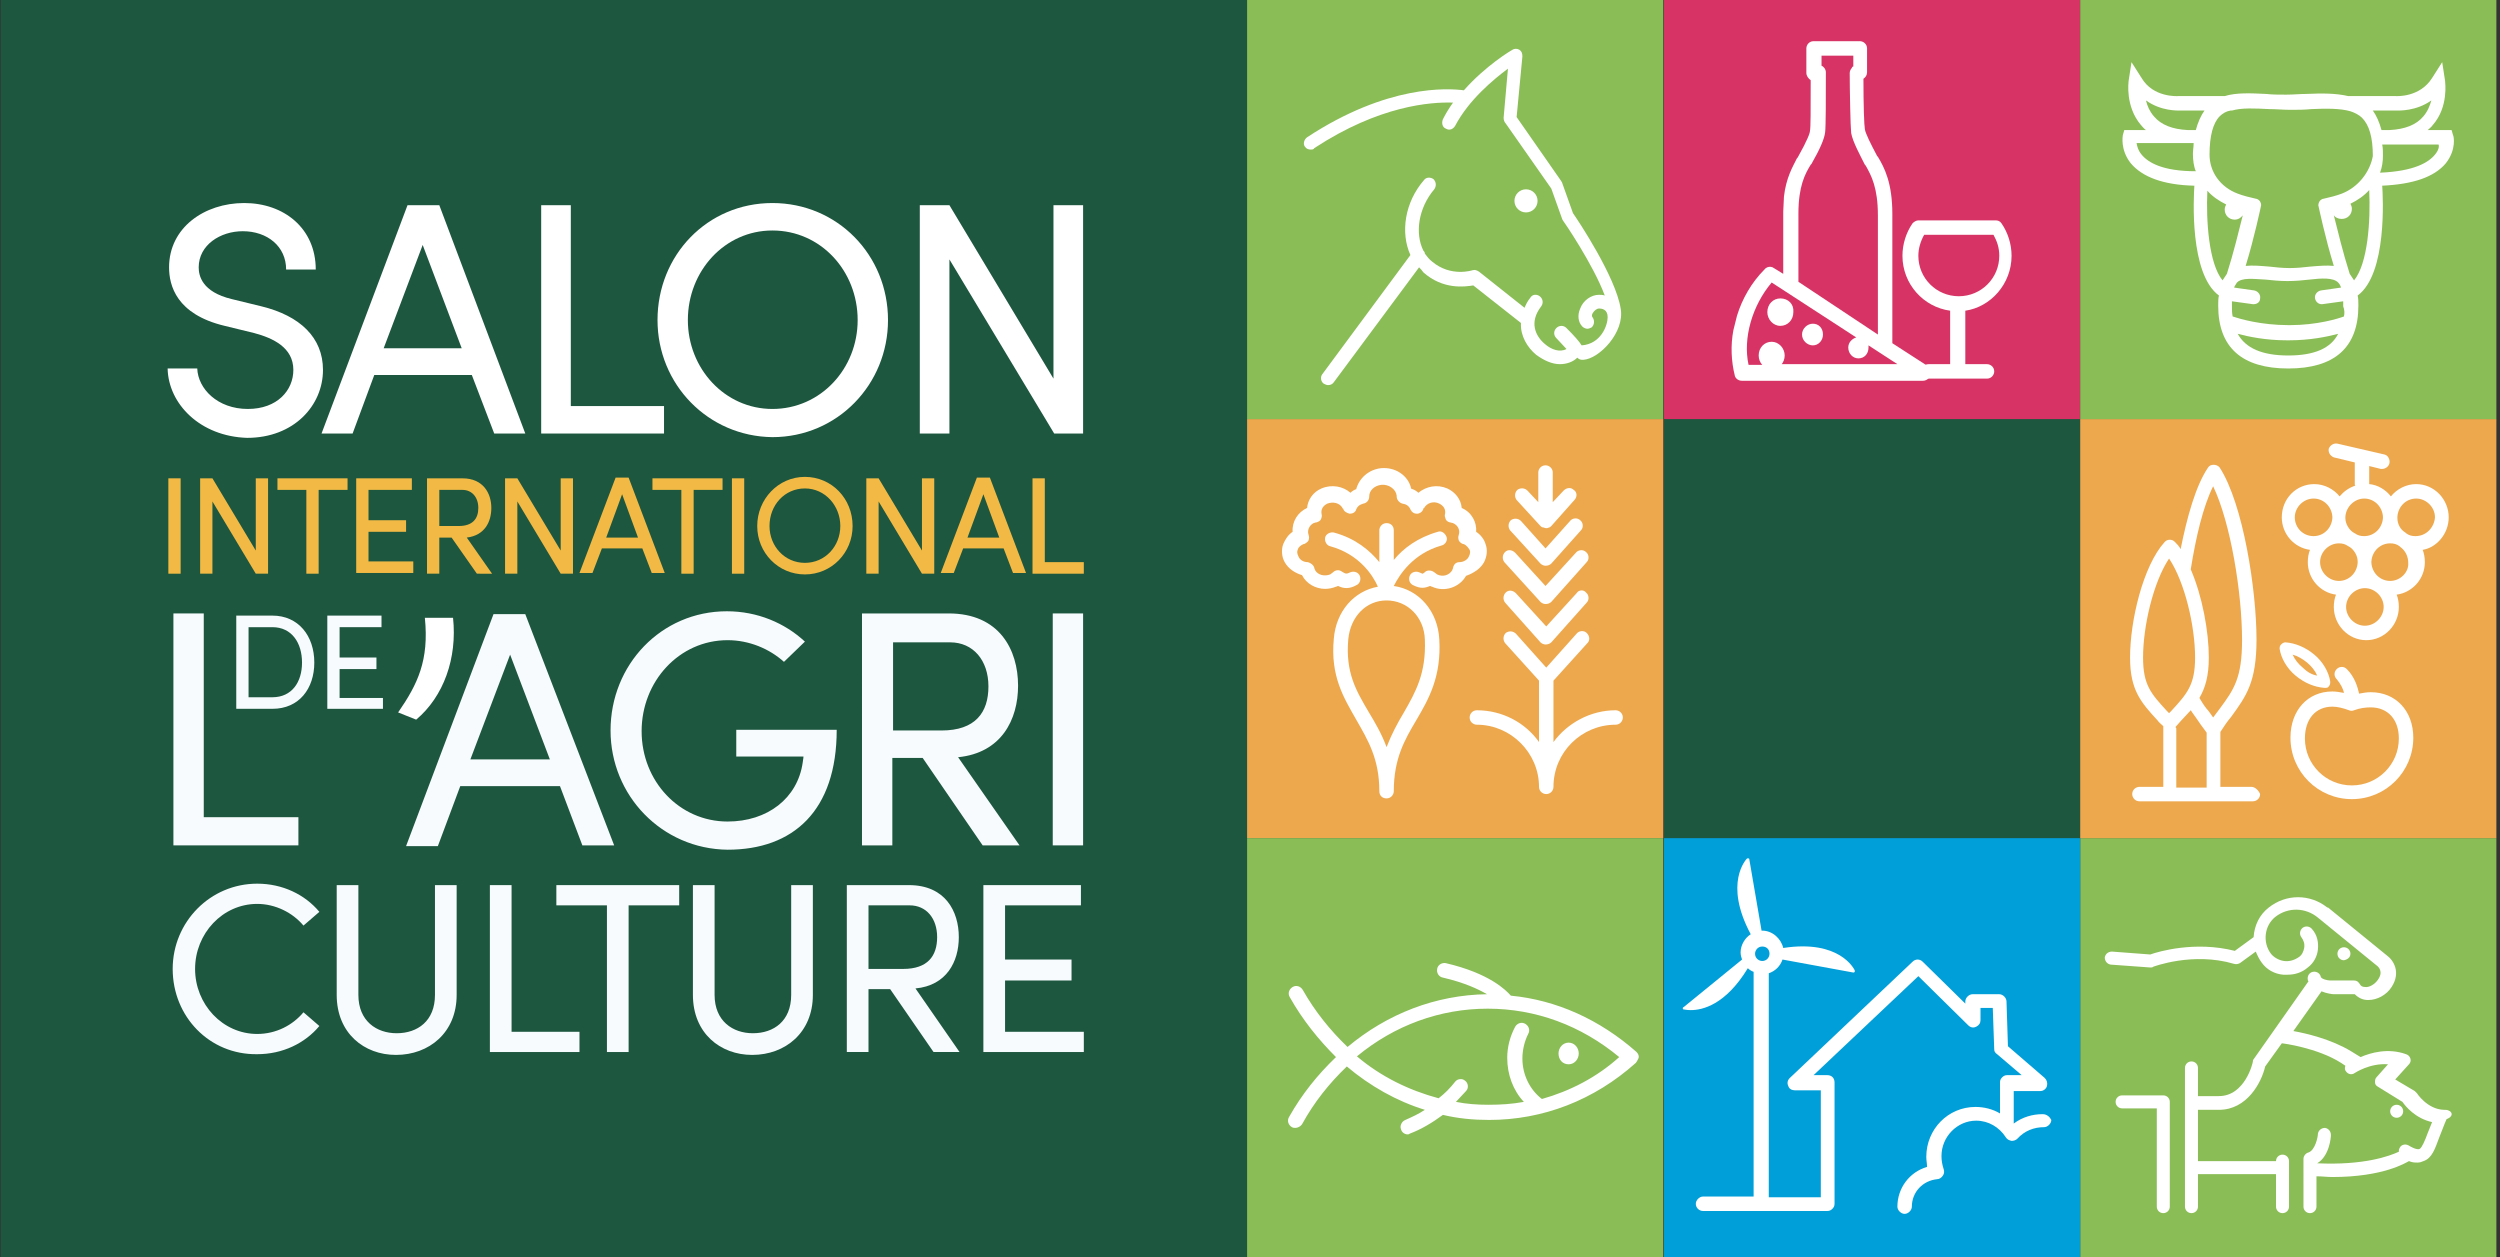
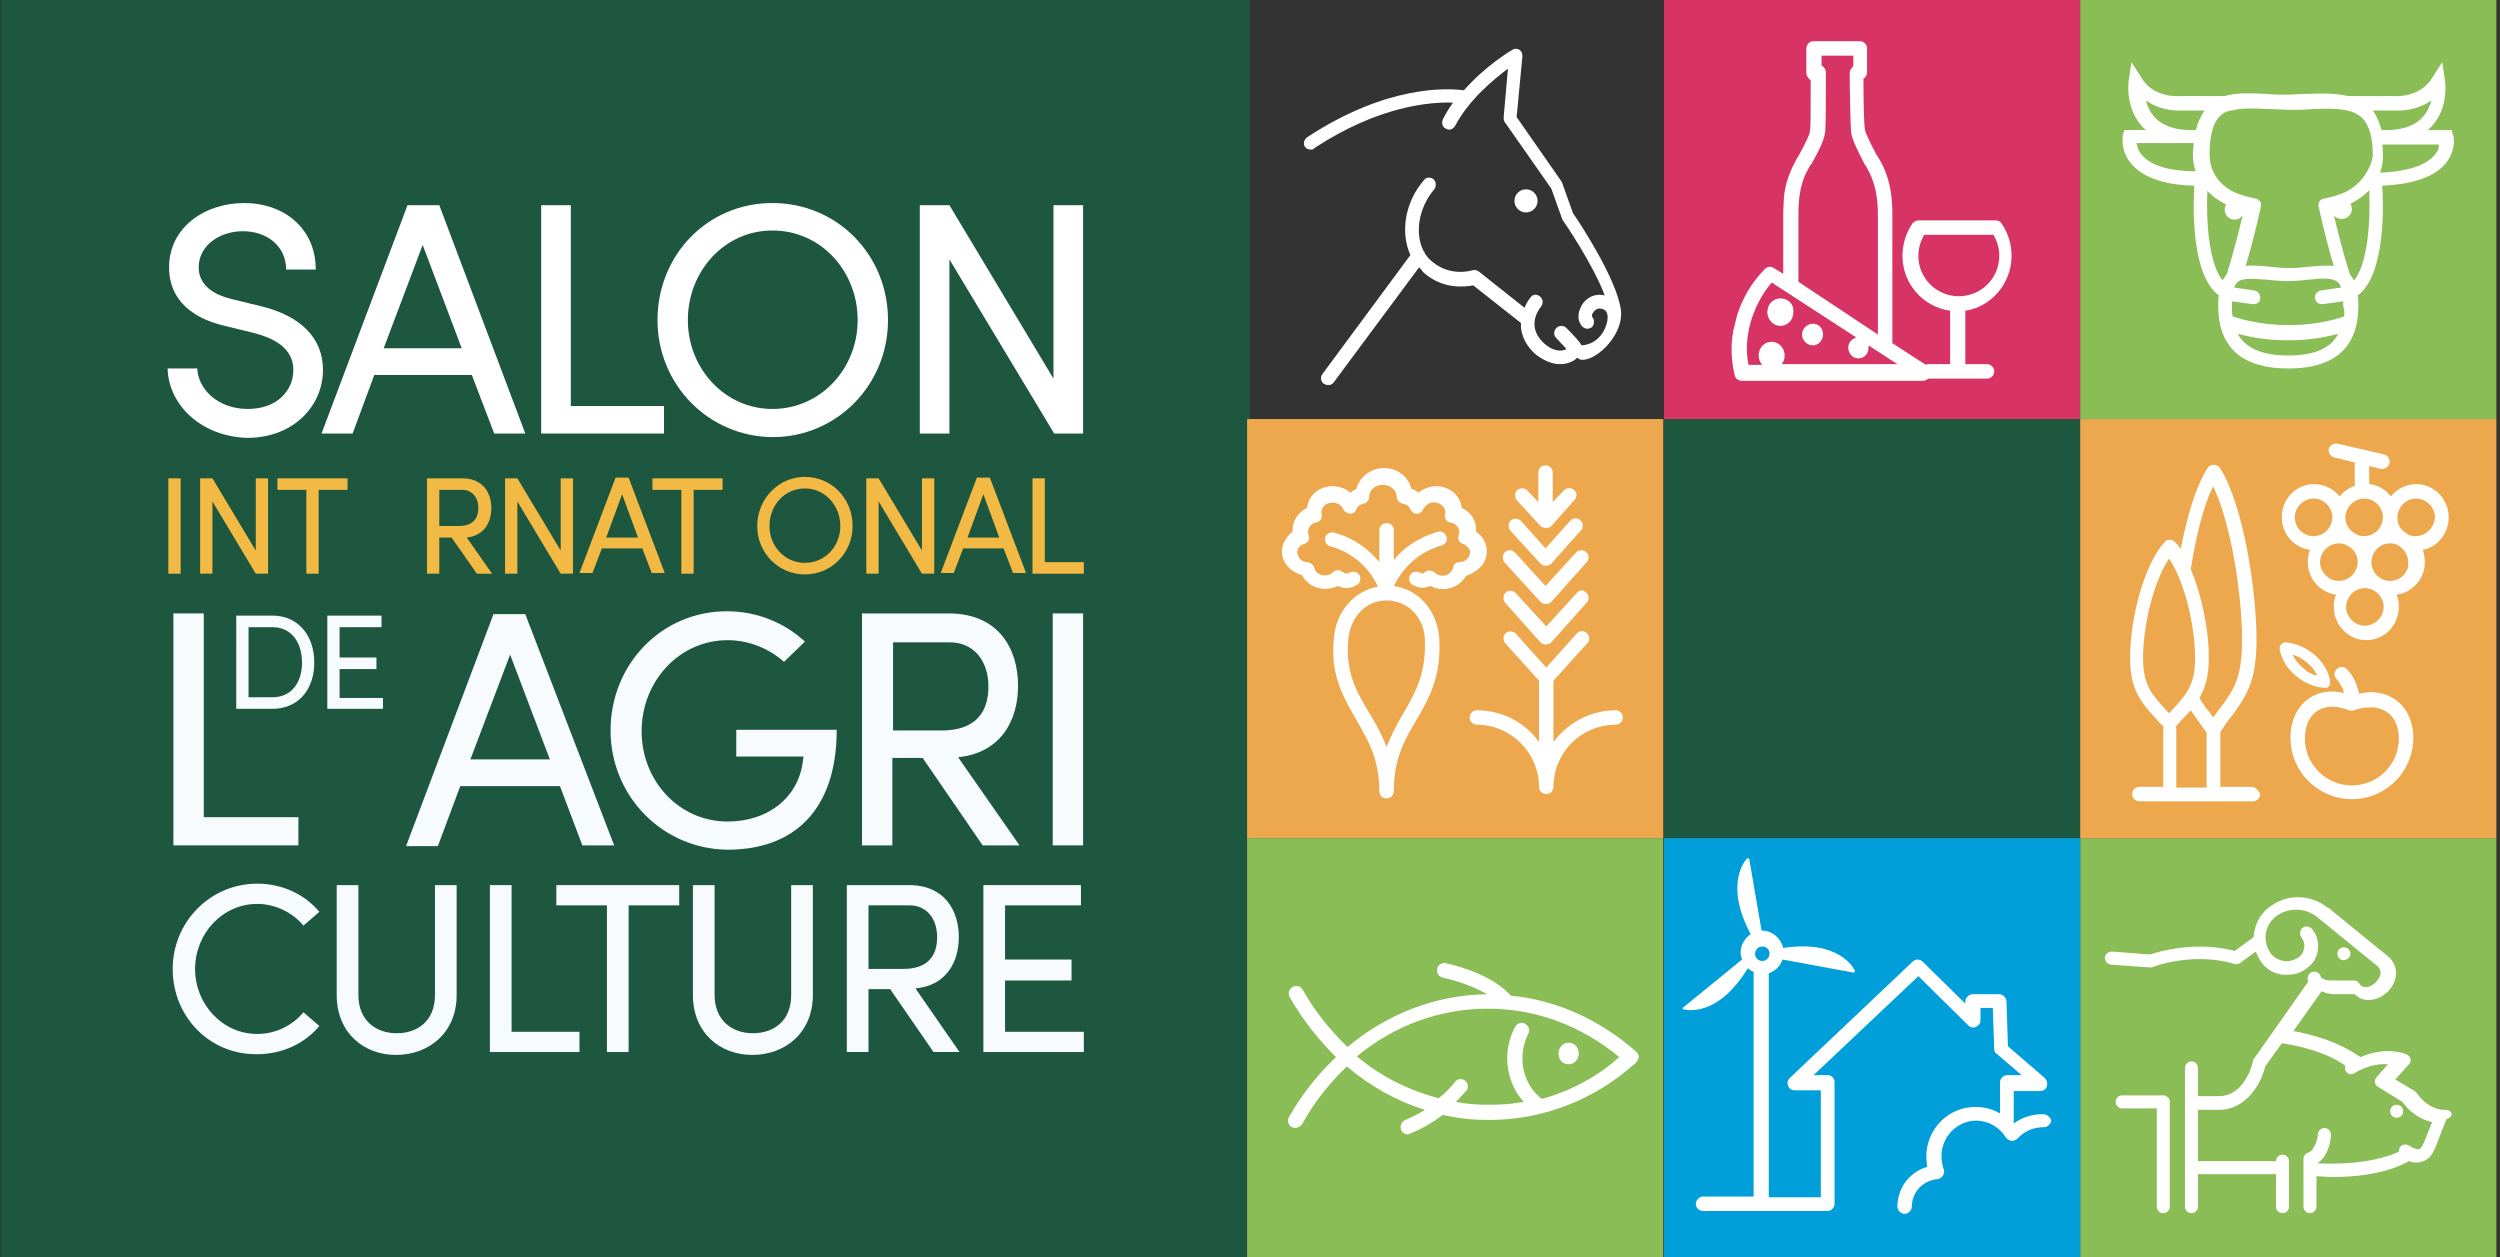
<svg xmlns="http://www.w3.org/2000/svg" version="1.1" id="Calque_1" x="0px" y="0px" viewBox="0 0 346 174" style="enable-background:new 0 0 346 174;" xml:space="preserve">
  <rect x="0" y="0" width="346" height="174" fill="#333333" stroke="none" />
  <style type="text/css">
	.st0{fill:#1E5740;}
	.st1{fill:#FFFFFF;}
	.st2{fill:#F2BA44;}
	.st3{fill:#F7FBFD;}
	.st4{fill:#8ABD56;}
	.st5{fill:#EDA84D;}
	.st6{fill:#D73465;}
	.st7{fill:#009FD9;}
</style>
  <g>
    <rect x="0.1" class="st0" width="172.9" height="174" />
    <g transform="translate(23 28)">
      <path class="st1" d="M0.2,23h4.1c0.1,2.8,2.8,5.6,7,5.6    c4.1,0,6.3-2.6,6.3-5.4c0-3.1-2.8-4.4-5.4-5.1l-4.1-1    C1.4,15.5,0.4,11.5,0.4,9C0.4,3.5,5.3,0.1,10.8,0.1s9.9,3.5,9.9,9.2h-4.1    C16.6,6.1,14,4,10.6,4C7.5,4,4.5,5.9,4.5,9c0,1.1,0.4,3.4,4.6,4.4    l4.1,1c5.3,1.3,8.5,4.3,8.5,8.8c0,4.9-4,9.4-10.5,9.4    C4.7,32.4,0.3,27.9,0.2,23z M42.3,23.9h-13.5l-3,8.1H21.5L33.4,0.4h4.4    L49.7,32h-4.3L42.3,23.9z M40.9,20.2L35.5,5.9l-5.4,14.3H40.9z" />
      <polygon class="st1" points="51.9,0.4 56,0.4 56,28.2 68.9,28.2 68.9,32 51.9,32   " />
      <path class="st1" d="M68,16.3C68,7.3,74.9,0.1,83.9,0.1s16,7.2,16,16.2    c0,8.9-7,16.2-16,16.2C75,32.4,68,25.2,68,16.3z M95.7,16.3    c0-6.8-5.1-12.4-11.8-12.4c-6.6,0-11.7,5.6-11.7,12.4    c0,6.7,5.1,12.3,11.7,12.3C90.6,28.6,95.7,23,95.7,16.3z" />
      <polygon class="st1" points="126.9,0.4 126.9,32 122.9,32 108.4,7.9 108.4,32     104.3,32 104.3,0.4 108.4,0.4 122.8,24.4 122.8,0.4   " />
    </g>
    <g transform="translate(23 66)">
      <polygon class="st2" points="0.3,0.2 2,0.2 2,13.4 0.3,13.4   " />
      <polygon class="st2" points="14.1,0.2 14.1,13.4 12.4,13.4 6.4,3.4     6.4,13.4 4.7,13.4 4.7,0.2 6.4,0.2 12.4,10.2 12.4,0.2   " />
      <polygon class="st2" points="25.1,1.8 21.1,1.8 21.1,13.4 19.4,13.4 19.4,1.8     15.4,1.8 15.4,0.2 25.1,0.2   " />
-       <polygon class="st2" points="34.2,11.7 34.2,13.3 26.3,13.3 26.3,0.2 34,0.2 34,1.8     28,1.8 28,6 33.2,6 33.2,7.6 28,7.6 28,11.7   " />
      <path class="st2" d="M39.5,8.4h-1.7v5h-1.7V0.2H41C43.9,0.2,45,2.3,45,4.3    c0,1.9-0.9,3.8-3.4,4.1l3.5,5H43L39.5,8.4z M37.8,6.8H40.5    c1.9,0,2.7-1,2.7-2.5S42.3,1.8,41,1.8h-3.2V6.8z" />
      <polygon class="st2" points="56.3,0.2 56.3,13.4 54.6,13.4 48.6,3.4     48.6,13.4 46.9,13.4 46.9,0.2 48.6,0.2 54.6,10.2 54.6,0.2   " />
      <path class="st2" d="M65.9,9.9h-5.6L59,13.3h-1.8l5-13.2H64l5,13.2h-1.8    L65.9,9.9z M65.3,8.4l-2.2-6l-2.2,6H65.3z" />
      <polygon class="st2" points="77,1.8 73,1.8 73,13.4 71.3,13.4 71.3,1.8 67.3,1.8 67.3,0.2     77,0.2   " />
-       <polygon class="st2" points="78.3,0.2 80,0.2 80,13.4 78.3,13.4   " />
      <path class="st2" d="M81.8,6.8C81.8,3.1,84.7,0,88.4,0C92.1,0,95,3,95,6.8    C95,10.5,92.1,13.5,88.4,13.5C84.7,13.5,81.8,10.5,81.8,6.8z M93.3,6.8    C93.3,4,91.2,1.6,88.4,1.6C85.6,1.6,83.5,3.9,83.5,6.8    c0,2.8,2.1,5.1,4.9,5.1C91.2,11.9,93.3,9.6,93.3,6.8z" />
      <polygon class="st2" points="106.3,0.2 106.3,13.4 104.6,13.4 98.6,3.4     98.6,13.4 96.9,13.4 96.9,0.2 98.6,0.2 104.6,10.2 104.6,0.2   " />
      <path class="st2" d="M115.9,9.9h-5.6L109,13.3h-1.8l5-13.2H114l5,13.2h-1.8    L115.9,9.9z M115.3,8.4l-2.2-6l-2.2,6H115.3z" />
      <polygon class="st2" points="119.9,0.2 121.6,0.2 121.6,11.8 127,11.8 127,13.4     119.9,13.4   " />
    </g>
    <g transform="translate(32 85)">
      <path class="st3" d="M0.7,0.2h5C9.3,0.2,11.5,3,11.5,6.7c0,3.6-2.1,6.4-5.8,6.4h-5V0.2    z M5.7,11.5c2.7,0,4.1-2.1,4.1-4.8S8.4,1.8,5.7,1.8H2.4V11.5H5.7z" />
      <polygon class="st3" points="21,11.5 21,13.1 13.3,13.1 13.3,0.2 20.8,0.2 20.8,1.8 15,1.8     15,6 20.1,6 20.1,7.6 15,7.6 15,11.6 21,11.6   " />
    </g>
    <g transform="translate(23 122)">
      <path class="st3" d="M0.9,12.1C0.9,5.6,6.1,0.3,12.6,0.3c3.5,0,6.6,1.5,8.6,3.9    L19,6.1c-1.5-1.8-3.9-3-6.4-3c-4.8,0-8.6,4.1-8.6,9s3.8,9,8.6,9    c2.6,0,4.9-1.2,6.4-3L21.2,20c-2,2.4-5.1,3.9-8.6,3.9    C6,24,0.9,18.7,0.9,12.1z M23.6,15.7V0.5h3v15.2c0,3.6,2.5,5.3,5.3,5.3    c2.9,0,5.3-1.7,5.3-5.3V0.5h3v15.2C40.2,20.9,36.4,24,31.8,24    C27.4,24,23.6,21,23.6,15.7z" />
      <polygon class="st3" points="44.8,0.5 47.8,0.5 47.8,20.8 57.2,20.8 57.2,23.6     44.8,23.6   " />
      <polygon class="st3" points="71,3.3 64,3.3 64,23.6 61,23.6 61,3.3 54,3.3 54,0.5 71,0.5   " />
      <path class="st3" d="M72.9,15.7V0.5h3v15.2c0,3.6,2.5,5.3,5.3,5.3    C84.1,21,86.5,19.3,86.5,15.7V0.5h3v15.2C89.5,20.9,85.7,24,81.1,24    C76.7,24,72.9,21,72.9,15.7z M100.2,14.9h-3v8.7h-3V0.5h8.6    c5,0,6.9,3.6,6.9,7.2c0,3.4-1.7,6.7-6,7.1l6.1,8.8h-3.6    L100.2,14.9z M97.2,12.1H102c3.4,0,4.7-1.8,4.7-4.4    S105.2,3.3,102.9,3.3h-5.7V12.1z" />
      <polygon class="st3" points="127,20.8 127,23.6 113.1,23.6 113.1,0.5 126.6,0.5     126.6,3.3 116.1,3.3 116.1,10.8 125.3,10.8 125.3,13.7 116.1,13.7     116.1,20.8   " />
    </g>
    <g transform="translate(24 84)">
      <g>
        <polygon class="st3" points="0,0.9 4.2,0.9 4.2,29.1 17.3,29.1 17.3,33 0,33    " />
        <path class="st3" d="M53.5,24.8H39.7l-3.1,8.3h-4.4L44.3,1h4.4L61,33h-4.4     L53.5,24.8z M52.1,21.1l-5.5-14.5l-5.5,14.5H52.1z M60.5,17.1C60.5,8,67.5,0.6,76.6,0.6     c4.2,0,8,1.6,10.8,4.2L84.5,7.6c-2-1.8-4.8-3-7.8-3     c-6.7,0-11.9,5.7-11.9,12.6s5.2,12.5,11.9,12.5     c5.5,0,9.7-3.2,10.4-8.2c0-0.2,0.1-0.5,0.1-0.8h-9.3V17h13.9     c0,11.2-6,16.6-15.1,16.6C67.6,33.5,60.5,26.1,60.5,17.1z M103.7,20.9     H99.5V33h-4.2V0.9h12c7,0,9.6,5,9.6,10c0,4.7-2.3,9.3-8.3,9.9l8.5,12.2     H112L103.7,20.9z M99.6,17.1h6.7c4.7,0,6.5-2.5,6.5-6.1     S110.7,4.9,107.5,4.9h-7.9V17.1z" />
        <polygon class="st3" points="121.7,0.9 125.9,0.9 125.9,33 121.7,33    " />
      </g>
-       <path class="st1" d="M31.1,14.6C33.8,10.7,35.4,7.4,34.8,1.5h3.9    c0.6,5.6-1.3,10.9-5.1,14.1L31.1,14.6z" />
    </g>
    <rect x="287.9" y="116" class="st4" width="57.6" height="58" />
    <rect x="172.6" y="58" class="st5" width="57.6" height="58" />
    <rect x="230.3" y="58" class="st0" width="57.6" height="58" />
    <rect x="287.9" y="58" class="st5" width="57.6" height="58" />
-     <rect x="172.6" class="st4" width="57.6" height="58" />
    <rect x="230.3" class="st6" width="57.6" height="58" />
    <rect x="287.9" class="st4" width="57.6" height="58" />
    <rect x="230.3" y="116" class="st7" width="57.6" height="58" />
    <path class="st1" d="M244.9,132c0,0.5-0.4,1-1,1c-0.5,0-1-0.4-1-1c0-0.5,0.4-1,1-1   C244.5,131,244.9,131.4,244.9,132 M282.7,154.2c-1.4,0-2.8,0.4-4,1.3V151   h3.7c0.4,0,0.8-0.3,0.9-0.7c0.1-0.4,0-0.8-0.3-1.1   l-5.1-4.4l-0.2-6.2c0-0.5-0.5-1-1-1H273c-0.5,0-1,0.5-1,1v0.3l-5.9-5.8   c-0.4-0.4-1-0.4-1.4,0l-17,16.1   C247.4,149.5,247.3,149.9,247.5,150.3c0.1,0.4,0.5,0.6,0.9,0.6H252   v14.8h-7.2v-31c0.9-0.3,1.6-1,1.9-1.9L256.5,134.6   c0.1,0,0.1,0,0.2-0.1c0-0.1,0-0.1,0-0.2   c-0.1-0.2-2.1-4.3-9.9-3.1c-0.3-1.3-1.5-2.4-2.9-2.4   h-0.1l-1.7-9.9c0-0.1-0.1-0.1-0.1-0.1c-0.1,0-0.1,0-0.2,0   c-0.1,0.1-3.3,3.4,0.5,10.5c-0.8,0.5-1.4,1.5-1.4,2.5   c0,0.4,0.1,0.7,0.2,1L233,139.4c-0.1,0-0.1,0.1-0.1,0.2   c0,0.1,0.1,0.1,0.1,0.1c0.1,0,0.4,0.1,1,0.1   c1.6,0,4.8-0.7,7.9-5.8c0.2,0.2,0.5,0.4,0.8,0.5v31.1h-7   c-0.5,0-1,0.5-1,1c0,0.6,0.5,1,1,1h17.2c0.3,0,0.5-0.1,0.7-0.3   c0.2-0.2,0.3-0.4,0.3-0.7v-16.8c0-0.6-0.4-1-1-1H251l14.5-13.7   l6.9,6.8c0.3,0.3,0.7,0.4,1.1,0.2   c0.4-0.2,0.6-0.5,0.6-0.9V139.5h1.7L276,145.2   c0,0.3,0.1,0.5,0.4,0.7l3.4,2.9h-2c-0.3,0-0.5,0.1-0.7,0.3   c-0.2,0.2-0.3,0.4-0.3,0.7v4.3c-1-0.6-2.2-0.9-3.4-0.9   c-3.8,0-6.8,3.1-6.8,6.9c0,0.5,0.1,0.9,0.1,1.4   c-2.4,0.7-4.1,2.9-4.1,5.5c0,0.5,0.5,1,1,1s1-0.5,1-1c0-2,1.5-3.6,3.5-3.8   c0.3,0,0.6-0.2,0.8-0.5c0.2-0.3,0.2-0.6,0.1-0.9   c-0.2-0.6-0.3-1.2-0.3-1.8c0-2.7,2.2-4.9,4.8-4.9   c1.7,0,3.2,0.9,4.1,2.3c0.2,0.3,0.4,0.4,0.8,0.5   c0.3,0,0.6-0.1,0.8-0.3C280.2,156.5,281.5,156,282.9,156c0.5,0,1-0.5,1-1   C283.7,154.6,283.3,154.2,282.7,154.2 M337,21.4   c-0.9,1.1-2.9,2.3-7.6,2.5c0.3-0.8,0.4-1.6,0.4-2.4   c0-0.5,0-1-0.1-1.5h0.2c0.2,0,0.4,0,0.6,0h7   C337.6,20.3,337.5,20.8,337,21.4z M331.7,15.3   c0.3,0,2.7,0.1,4.8-1.4c-0.2,0.7-0.5,1.5-1.1,2.2   c-1,1.2-2.6,1.8-4.7,1.9h-1.1c-0.3-1.1-0.7-2-1.2-2.7   H331.7z M324.1,26.8c-0.8,0.3-1.6,0.5-2.5,0.7   c-0.2,0-0.5,0.2-0.6,0.4c-0.1,0.2-0.2,0.5-0.1,0.7   c0,0,0.9,4.3,2.1,8.2c-1-0.1-2.1,0-3.3,0.1   c-0.9,0.1-1.8,0.2-2.8,0.2S315,37,314.1,36.9   c-1.2-0.1-2.3-0.2-3.3-0.1c1.2-3.9,2.1-8.2,2.1-8.2   c0.1-0.3,0-0.5-0.1-0.7C312.7,27.7,312.4,27.5,312.2,27.5   c-0.9-0.2-1.7-0.4-2.5-0.7c-2.4-0.9-3.9-3-3.9-5.4   c0-2.6,0.5-4.4,1.4-5.3c0.4-0.4,0.9-0.7,1.5-0.8h0.2   C310.3,14.9,312,15,314.1,15.1C315,15.1,316,15.2,317,15.2   s1.9,0,2.9-0.1C322,15,323.9,15,325.3,15.4   c0.6,0.2,1.2,0.5,1.6,0.9c1,1,1.5,2.7,1.5,5.3   C328,23.8,326.4,25.9,324.1,26.8z M325.8,38.8   c-0.2-0.3-0.4-0.6-0.6-0.9C324.3,35.1,323.5,31.8,323,29.8   c0.2,0.3,0.6,0.5,1.1,0.5c0.8,0,1.4-0.6,1.4-1.4   c0-0.3-0.1-0.5-0.2-0.7c1-0.5,1.9-1.1,2.6-1.9   C328.1,30.6,327.7,36.5,325.8,38.8z M324.4,43.8   C323.6,44.1,320.7,45,316.9,45h-0.1c-4,0-6.9-0.9-7.8-1.2   c-0.1-0.5-0.1-0.9-0.1-1.4c0-0.3,0-0.5,0-0.7l2.9,0.4   c0.1,0,0.1,0,0.1,0c0.5,0,0.9-0.3,0.9-0.8   c0.1-0.5-0.3-1-0.8-1.1l-2.8-0.4c0.1-0.3,0.3-0.5,0.4-0.7   c0.7-0.7,2.2-0.5,4-0.4c0.9,0.1,1.9,0.2,3,0.2   s2.1-0.1,3-0.2c1.7-0.2,3.3-0.3,4,0.4   C323.8,39.3,323.9,39.5,324,39.8l-2.8,0.4   c-0.5,0.1-0.9,0.6-0.8,1.1s0.5,0.8,0.9,0.8h0.1l2.9-0.4   c0,0.2,0,0.5,0,0.7C324.5,42.9,324.5,43.4,324.4,43.8z M316.7,49.2   c-3.6,0-5.9-1-7-3c1.5,0.4,3.9,0.9,6.8,0.9h0.2h0.1   c2.9,0,5.3-0.5,6.8-0.9C322.6,48.2,320.3,49.2,316.7,49.2z    M307.6,38.8C305.7,36.5,305.3,30.5,305.5,26.4   c0.7,0.8,1.6,1.4,2.6,1.9C308,28.5,307.9,28.7,307.9,29   c0,0.8,0.6,1.4,1.4,1.4c0.4,0,0.8-0.2,1.1-0.6   c-0.5,2-1.3,5.3-2.2,8.1C308,38.2,307.8,38.5,307.6,38.8z M303.9,18   h-1.1c-2.1-0.1-3.7-0.7-4.7-1.9   C297.5,15.4,297.2,14.7,297,13.9c2.1,1.5,4.4,1.4,4.8,1.4h3.3   C304.6,16,304.2,16.9,303.9,18z M296.4,21.4   c-0.5-0.6-0.6-1.1-0.7-1.6h7.1c0.2,0,0.4,0,0.6,0h0.2   c0,0.5-0.1,1-0.1,1.5c0,0.8,0.1,1.7,0.4,2.4   C299.3,23.7,297.3,22.5,296.4,21.4z M339.5,18.7L339.3,18H336   c0.2-0.2,0.5-0.4,0.7-0.7c2.2-2.5,1.7-5.9,1.7-6.1   L338,8.6l-1.4,2.2c-1.7,2.7-4.9,2.5-5,2.5H325   c-1.7-0.4-3.6-0.4-5.8-0.3c-0.9,0-1.8,0.1-2.8,0.1   S314.5,13.1,313.6,13C311.5,12.9,309.5,12.8,307.9,13.3H301.5h-0.1   c-0.1,0-3.4,0.2-5-2.5L295,8.6l-0.4,2.6c0,0.1-0.5,3.5,1.7,6.1   C296.5,17.5,296.7,17.8,297,18h-3l-0.2,0.7c0,0.1-0.4,2,1.1,3.9   c1.6,1.9,4.5,3,8.8,3.1C303.6,27.3,303,37.9,307.1,40.9   C307,41.3,307,41.8,307,42.3C307,48.1,310.3,51,316.7,51   c6.4,0,9.7-2.9,9.7-8.7c0-0.5,0-1-0.1-1.4   c4.1-3,3.5-13.7,3.4-15.2C334,25.5,336.9,24.5,338.5,22.6   C340,20.7,339.6,18.8,339.5,18.7z" />
    <g transform="translate(291 124)">
      <path class="st1" d="M41.6,29.8c0-0.5-0.4-0.9-0.9-0.9    s-0.9,0.4-0.9,0.9s0.4,0.9,0.9,0.9S41.6,30.3,41.6,29.8     M34.3,8c0-0.5-0.4-0.9-0.9-0.9S32.5,7.5,32.5,8s0.4,0.9,0.9,0.9    C33.9,8.8,34.3,8.5,34.3,8 M8.4,27.6H2.7C2.2,27.6,1.8,28,1.8,28.5    S2.2,29.4,2.7,29.4H7.5V43c0,0.5,0.4,0.9,0.9,0.9S9.3,43.5,9.3,43V28.5    C9.3,28,8.9,27.6,8.4,27.6" />
      <path class="st1" d="M47.9,29.7C47.7,29.6,47.5,29.6,47.3,29.6h-0.1    C44.9,29.5,43.5,27.3,43.5,27.3C43.4,27.2,43.3,27.1,43.2,27L40.5,25.4    l1.9-2.1c0.2-0.2,0.3-0.5,0.2-0.8C42.5,22.2,42.3,22,42,21.9    C39.5,21,37.1,21.7,35.7,22.3L34.4,21.5c-2.8-1.7-6.3-2.5-8-2.8    l3.9-5.5C31,13.5,31.8,13.6,32,13.6h2.9c0.5,0.5,1.1,0.8,1.8,0.8    h0.1c1.2,0,2.5-0.7,3.2-1.8c1.3-2,0.3-3.7-0.7-4.4L31.2,1.6    c0,0,0,0-0.1,0C28.7-0.3,25.4-0.3,23,1.6c-1.3,1-2,2.5-2.1,4.1l-2.6,1.9    C12.8,6.2,7.7,7.7,6.6,8.1L1.3,7.7C0.8,7.7,0.4,8,0.3,8.5    c0,0.5,0.3,0.9,0.8,1l5.5,0.4c0,0,0,0,0.1,0c0.1,0,0.2,0,0.3-0.1    c0,0,5.5-2.1,11.2-0.4C18.5,9.5,18.8,9.4,19,9.3l2.2-1.6    c0.2,0.5,0.5,1.1,0.8,1.5c0.7,1,1.8,1.6,3,1.7c0.2,0,0.4,0,0.6,0    c1,0,2-0.3,2.8-1c0.8-0.6,1.3-1.5,1.4-2.5    c0.1-1-0.1-2-0.8-2.8c-0.3-0.4-0.9-0.5-1.3-0.2    c-0.4,0.3-0.5,0.9-0.2,1.3c0.3,0.4,0.5,0.9,0.4,1.5    c-0.1,0.5-0.3,1-0.8,1.3c-0.6,0.4-1.3,0.6-2,0.5    c-0.7-0.1-1.4-0.5-1.8-1c-1.2-1.6-0.9-3.9,0.6-5.1    C25.7,1.5,28.1,1.6,29.8,3l0,0l8.1,6.6l0,0c0.3,0.2,1,0.9,0.2,2    c-0.4,0.6-1.2,1.1-1.8,1c-0.4,0-0.6-0.2-0.7-0.4    c-0.2-0.3-0.4-0.5-0.8-0.5H31.5c-0.4,0-1.2-0.2-1.3-0.5    c-0.1-0.5-0.6-0.8-1.1-0.7s-0.8,0.6-0.7,1.1    c0,0.1,0,0.1,0.1,0.2l-7.6,10.8    c-0.1,0.1-0.1,0.2-0.1,0.3c0,0.2-1.1,4.8-4.7,4.8h-2.9    v-3.9c0-0.5-0.4-0.9-0.9-0.9s-0.9,0.4-0.9,0.9V43    c0,0.5,0.4,0.9,0.9,0.9S13.2,43.5,13.2,43v-4.5c1.7,0,3.4,0,5.1,0    c2.5,0,4.6,0,5.7,0V43c0,0.5,0.4,0.9,0.9,0.9S25.8,43.5,25.8,43v-6.3    c0-0.5-0.4-0.9-0.9-0.9S24,36.2,24,36.7c-1.7,0-6.4,0-10.8,0v-7.1    h2.9c3.9,0,5.9-3.8,6.4-6l2.3-3.2h0.1    c0,0,4.8,0.6,8.1,2.7L33.6,23.5C33.5,23.8,33.5,24.1,33.7,24.3    C34,24.7,34.5,24.8,34.9,24.5c0,0,2.1-1.4,4.6-1.2l-1.6,1.8    c-0.2,0.2-0.2,0.5-0.2,0.7c0,0.3,0.2,0.5,0.4,0.6L41.5,28.5    c0.4,0.6,1.8,2.3,4.1,2.8c-0.2,0.5-0.4,1-0.6,1.5    c-0.4,1.1-0.8,2-1.1,2.2c-0.2,0.1-0.6,0.1-1.6-0.5    c-0.4-0.2-1-0.1-1.2,0.4C41,35.1,41,35.2,41,35.4    C39.7,36,36.2,37.3,29.7,37c1.7-1,1.9-3.6,1.9-3.9    c0-0.5-0.3-0.9-0.8-1c-0.5,0-0.9,0.3-1,0.8c0,0.5-0.4,2.3-1.3,2.6    c-0.4,0.1-0.7,0.5-0.7,0.9V43c0,0.5,0.4,0.9,0.9,0.9    S29.6,43.5,29.6,43v-4.2c0.8,0,1.5,0.1,2.2,0.1    c7.1,0,10.2-2,10.6-2.2c0.5,0.2,0.8,0.2,1.2,0.2    c0.3,0,0.6-0.1,0.8-0.2C45.6,36.3,46,35,46.6,33.4    c0.3-0.7,0.6-1.6,1-2.5C48.6,30.5,48.4,29.9,47.9,29.7" />
    </g>
    <rect x="172.6" y="116" class="st4" width="57.6" height="58" />
    <g transform="translate(177 64)">
      <path class="st1" d="M17.3,34.6c-0.9,1.5-1.7,3-2.4,4.8    C14.2,37.5,13.3,36,12.4,34.5c-1.7-2.9-3.2-5.4-2.8-10    c0.3-3.2,2.5-5.4,5.3-5.4c2.9,0,5.2,2.3,5.3,5.4    C20.4,29.2,18.9,31.8,17.3,34.6 M15.9,17.1    C16.7,15.5,18.6,12.6,22.5,11.5c0.5-0.1,0.9-0.7,0.7-1.2    C23,9.8,22.5,9.4,22,9.6C19.2,10.4,17.2,11.9,15.9,13.5V9.4    c0-0.6-0.4-1-1-1c-0.6,0-1,0.5-1,1v4.4C12.6,12.2,10.6,10.5,7.6,9.7    c-0.5-0.1-1.1,0.2-1.2,0.7S6.6,11.5,7.1,11.6    c4,1.1,5.9,4,6.6,5.6c-3.3,0.6-5.8,3.4-6.1,7.2    c-0.5,5.2,1.4,8.2,3.1,11.2C12.3,38.4,13.9,41,13.9,45.5    c0,0.6,0.4,1,1,1c0.6,0,1-0.5,1-1c0-4.5,1.5-7.1,3.1-9.8    c1.7-2.9,3.5-6,3.2-11.2C22,20.6,19.4,17.6,15.9,17.1" />
      <path class="st1" d="M28.4,13.8c0.4-0.8,0.5-1.7,0.2-2.5    C28.4,10.6,27.9,10,27.3,9.6c0.1-1.3-0.6-2.7-2-3.3    c-0.1-1.2-0.9-2.2-2-2.7c-1.4-0.6-2.9-0.3-4,0.6    C19.1,4,18.8,3.8,18.5,3.7c-0.1,0-0.1,0-0.2-0.1c-0.4-1.8-2.2-3-4.2-2.8    C12.4,1,11.1,2.2,10.7,3.7C10.4,3.8,10.1,4,9.9,4.2    C8.9,3.3,7.3,3,5.9,3.6c-1.2,0.5-1.9,1.6-2,2.7    C2.6,6.9,1.8,8.2,1.9,9.6c-0.6,0.4-1,1-1.3,1.7c-0.3,0.8-0.2,1.8,0.2,2.5    C1.3,14.7,2.2,15.3,3.2,15.6l0,0C3.8,16.8,5.1,17.5,6.4,17.5    c0.5,0,1-0.1,1.5-0.3c0.1,0,0.2-0.1,0.3-0.1C9,17.5,9.8,17.5,10.7,17    c0.5-0.2,0.7-0.8,0.5-1.3c-0.2-0.5-0.8-0.7-1.3-0.5    C9.3,15.5,9.2,15.4,8.7,15.1C8.3,14.8,7.8,14.9,7.5,15.2    C7.4,15.3,7.2,15.4,7.1,15.5C6.3,15.8,5.4,15.6,5,14.9    c0-0.1-0.1-0.2-0.1-0.3c-0.1-0.4-0.5-0.7-0.9-0.8    C3.4,13.8,2.9,13.5,2.7,13c-0.2-0.4-0.2-0.7-0.1-0.9    C2.7,11.7,3,11.5,3.4,11.3H3.5C3.7,11.2,4,11,4.1,10.8    c0.1-0.3,0.1-0.5,0-0.8C3.9,9.4,4.2,8.7,4.8,8.4    c0.1,0,0.2-0.1,0.4-0.1c0.3-0.1,0.5-0.2,0.6-0.4    C5.9,7.7,6,7.4,5.9,7.1C5.8,6.5,6.1,6,6.7,5.7    C7.5,5.4,8.4,5.6,8.8,6.3c0,0,0,0.1,0.1,0.1    C9,6.8,9.4,7,9.8,7.1c0.4,0,0.8-0.2,0.9-0.6    c0.1-0.3,0.4-0.6,0.7-0.7c0.1,0,0.2-0.1,0.3-0.1    c0.5-0.1,0.8-0.5,0.8-1C12.5,3.9,13.2,3.2,14.2,3.1    c1-0.1,2,0.6,2.1,1.5c0,0.1,0,0.1,0,0.1c0,0.5,0.4,0.9,0.8,1    c0.1,0,0.3,0.1,0.4,0.1C17.8,5.9,18.1,6.2,18.2,6.5    c0.2,0.4,0.5,0.6,0.9,0.6S19.9,6.8,20,6.4c0,0,0-0.1,0.1-0.1    c0.4-0.7,1.3-1,2.1-0.6C22.8,6,23.1,6.5,23,7.1    c-0.1,0.3,0,0.5,0.1,0.8C23.2,8.1,23.5,8.3,23.7,8.3    c0.1,0,0.3,0.1,0.4,0.1c0.7,0.3,1,1,0.8,1.6    c-0.1,0.3-0.1,0.5,0,0.8C25,11,25.2,11.2,25.5,11.3h0.1    C26,11.5,26.2,11.8,26.4,12.1C26.5,12.3,26.5,12.6,26.3,13    C26.1,13.5,25.5,13.8,25,13.8s-0.8,0.3-0.9,0.8    C24.1,14.7,24,14.8,24,14.9c-0.4,0.7-1.3,1-2.1,0.6    C21.8,15.4,21.6,15.3,21.5,15.2c-0.4-0.3-0.9-0.3-1.2-0.1    c-0.2,0.2-0.4,0.3-0.4,0.3s-0.1,0-0.5-0.2    c-0.5-0.2-1.1,0-1.3,0.5c-0.2,0.5,0,1.1,0.5,1.3    c1,0.5,1.6,0.4,2.3,0.1c0.1,0,0.2,0.1,0.3,0.1    C22.9,18,25,17.3,25.9,15.7l0,0C27,15.3,27.9,14.7,28.4,13.8     M36.2,19.3c0.2,0.2,0.5,0.3,0.7,0.3    c0.3,0,0.6-0.1,0.8-0.3l4.9-5.5C43,13.4,42.9,12.7,42.5,12.4    C42.1,12,41.4,12.1,41.1,12.5l-4.2,4.6L32.7,12.5    c-0.4-0.4-1-0.5-1.4-0.1c-0.4,0.4-0.4,1-0.1,1.4L36.2,19.3z" />
      <path class="st1" d="M41.2,18.1L37,22.7l-4.2-4.6c-0.4-0.4-1-0.5-1.4-0.1    S31,19,31.3,19.4l4.9,5.5c0.2,0.2,0.5,0.3,0.7,0.3    c0.3,0,0.6-0.1,0.8-0.3l4.9-5.5C43,19,42.9,18.3,42.5,18    C42.2,17.6,41.5,17.6,41.2,18.1 M36.2,8.8L36.2,8.8    C36.3,8.9,36.3,8.9,36.2,8.8C36.3,8.9,36.4,9,36.6,9l0,0    C36.7,9,36.8,9.1,37,9.1l0,0c0.1,0,0.2,0,0.4-0.1l0,0    C37.5,9,37.6,8.9,37.7,8.8l0,0l0,0l3.2-3.6    C41.3,4.8,41.3,4.1,40.8,3.8c-0.4-0.4-1-0.3-1.4,0.1l-1.5,1.6V1.4    c0-0.6-0.5-1-1-1c-0.6,0-1,0.5-1,1V5.5l-1.5-1.6C34,3.5,33.4,3.5,33,3.8    c-0.4,0.4-0.4,1-0.1,1.4L36.2,8.8z" />
      <path class="st1" d="M36.2,14c0.2,0.2,0.5,0.3,0.7,0.3    c0.3,0,0.6-0.1,0.8-0.3l4.1-4.6C42.2,9,42.1,8.3,41.7,8    c-0.4-0.4-1.1-0.3-1.4,0.1l-3.4,3.8L33.5,8.1    C33.1,7.7,32.5,7.7,32.1,8C31.7,8.4,31.7,9,32,9.4L36.2,14z     M46.6,34.3c-3.5,0-6.7,1.8-8.6,4.4v-8.5L42.7,25    C43.1,24.6,43,24,42.6,23.6C42.2,23.2,41.5,23.3,41.2,23.7L37,28.4    l-4.2-4.7c-0.4-0.4-1-0.4-1.4-0.1C31,24,31,24.6,31.3,25L36,30.2    v8.5C34.1,36,30.9,34.3,27.4,34.3c-0.6,0-1,0.5-1,1c0,0.6,0.5,1,1,1    C32.1,36.3,36,40.2,36,44.9c0,0.6,0.5,1,1,1c0.6,0,1-0.5,1-1    c0-4.8,3.9-8.6,8.6-8.6c0.6,0,1-0.5,1-1    C47.6,34.7,47.1,34.3,46.6,34.3" />
    </g>
    <g transform="translate(239 5)">
      <path class="st1" d="M26.5,30.4c0-1,0.3-2,0.8-2.9h9.6    c0.5,0.9,0.8,1.8,0.8,2.9C37.7,33.5,35.2,36,32.1,36    C29,36,26.5,33.5,26.5,30.4 M39.4,30.4c0-1.6-0.5-3.2-1.4-4.5    C37.8,25.6,37.5,25.5,37.2,25.5H26.5c-0.3,0-0.6,0.2-0.8,0.4    c-0.9,1.3-1.4,2.9-1.4,4.5c0,3.9,2.9,7.1,6.6,7.6v7.4h-3    c-0.6,0-1,0.5-1,1c0,0.6,0.5,1,1,1H36c0.6,0,1-0.5,1-1c0-0.6-0.5-1-1-1h-3V38    C36.5,37.5,39.4,34.3,39.4,30.4 M7.4,36.3c-1,0-1.8,0.8-1.8,1.9    c0,1,0.8,1.9,1.8,1.9s1.8-0.8,1.8-1.9    C9.3,37.1,8.5,36.3,7.4,36.3 M11.9,39.8c-0.8,0-1.5,0.7-1.5,1.5    s0.7,1.5,1.5,1.5c0.8,0,1.4-0.7,1.4-1.5    C13.3,40.4,12.7,39.8,11.9,39.8" />
      <path class="st1" d="M7.5,45.5C7.8,45.2,8,44.7,8,44.2c0-1-0.8-1.9-1.8-1.9    s-1.8,0.8-1.8,1.9c0,0.5,0.2,1,0.5,1.3H3c-0.8-3.7,0.5-8.2,3.2-11.4    l11.7,7.6c-0.6,0.2-1.1,0.7-1.1,1.4c0,0.8,0.6,1.5,1.4,1.5    c0.8,0,1.4-0.6,1.4-1.5c0-0.1,0-0.2,0-0.3l4,2.6H7.5V45.5z     M9.9,24.6c0-3.8,0.9-5.5,1.7-6.8l0.1-0.1    c1.2-2.1,1.8-3.5,1.9-4.4C13.7,12.5,13.7,8.4,13.7,5    c0-0.4-0.3-0.8-0.6-0.9V2.7H17.5v1.5c-0.1,0-0.2,0.1-0.2,0.2    C17.1,4.6,17,4.9,17,5.1C17,7.3,17.1,12.5,17.2,13.4    c0.2,1.2,1.3,3.2,1.9,4.4l0.1,0.1    C20,19.3,20.9,21,20.9,24.8v16.5L9.9,34V24.6z M27.7,45.6L22.9,42.5l0,0    V24.6c0-4.3-1.1-6.4-2-7.9l-0.1-0.1    C19.9,14.9,19.2,13.5,19.1,12.9c-0.1-0.5-0.2-3.3-0.2-7    c0.3-0.2,0.5-0.5,0.5-0.9V1.7c0-0.6-0.5-1-1-1H12c-0.6,0-1,0.5-1,1v3.4    c0,0.4,0.3,0.8,0.6,1c0,4.3,0,6.6-0.1,7    c0,0.3-0.3,1.2-1.7,3.7l-0.1,0.1    c-0.6,1.2-1.5,2.7-1.8,5.3l-0.1,2.1c0,0.2,0,8.6,0,8.6    L6.5,32.1c-0.4-0.3-1-0.2-1.3,0.2C3.4,34.1,2.1,36.4,1.4,38.7    l-0.5,2C0.5,42.8,0.6,45,1.1,47c0.1,0.4,0.5,0.7,1,0.7h25c0.5,0,0.9-0.3,1-0.7    C28.2,46.3,28.1,45.9,27.7,45.6z" />
    </g>
    <g transform="translate(294 61)">
      <g transform="translate(21 27)">
        <path class="st1" d="M3.7,4.4C3.1,3.9,2.6,3.3,2.3,2.6C3,2.8,3.7,3.2,4.3,3.7     s1.1,1.1,1.4,1.8C5,5.4,4.3,5,3.7,4.4 M7.3,7     C7.4,6.9,7.5,6.7,7.5,6.5c0-0.1,0-0.1,0-0.2C7.3,5,6.5,3.6,5.3,2.6     S2.7,1,1.3,0.9C1.1,0.9,0.9,1,0.7,1.2S0.5,1.6,0.5,1.8c0.2,1.3,1,2.7,2.2,3.7s2.6,1.6,4,1.7     C7,7.2,7.2,7.2,7.3,7" />
        <path class="st1" d="M10.5,20.7c-3.6,0-6.5-2.9-6.5-6.5C4,11.5,5.5,9.8,7.8,9.8     c0.7,0,1.5,0.2,2.3,0.5c0.2,0.1,0.5,0.1,0.7,0     C11.6,10,12.4,9.9,13.1,9.9C15.5,9.9,17,11.6,17,14.2     C17,17.8,14.1,20.7,10.5,20.7 M13.1,7.8C12.6,7.8,12,7.9,11.5,8     c-0.2-0.9-0.6-2.3-1.7-3.4c-0.4-0.4-1-0.4-1.4,0     C8,5,8,5.6,8.4,6c0.5,0.6,0.9,1.3,1,1.9     c-0.5-0.1-1.1-0.2-1.6-0.2C4.4,7.7,2,10.3,2,14.1     c0,4.7,3.8,8.5,8.5,8.5s8.5-3.8,8.5-8.5C19,10.4,16.6,7.8,13.1,7.8" />
      </g>
      <path class="st1" d="M40.3,13.2c-0.5,0-0.9-0.1-1.3-0.4l-0.1-0.1    c-0.7-0.4-1.1-1.2-1.1-2v-0.1V10.5C37.9,9.1,39,8,40.4,8    C41.8,8,43,9.2,43,10.6C42.9,12,41.8,13.2,40.3,13.2 M36.8,19.4    c-1.4,0-2.5-1.1-2.6-2.5v-0.1v-0.1c0.1-1.4,1.2-2.5,2.6-2.5    c0.5,0,0.9,0.1,1.3,0.4l0.1,0.1c0.7,0.5,1.1,1.3,1.1,2.2    C39.4,18.2,38.2,19.4,36.8,19.4 M33.3,25.6    c-1.4,0-2.6-1.2-2.6-2.6s1.2-2.6,2.6-2.6    c1.4,0,2.6,1.2,2.6,2.6S34.7,25.6,33.3,25.6 M27.1,16.8    c0-1.4,1.2-2.6,2.6-2.6c0.5,0,0.9,0.1,1.3,0.4    c0.1,0,0.1,0.1,0.2,0.1c0.6,0.4,1.1,1.2,1.1,2v0.1    v0.1c-0.1,1.4-1.2,2.5-2.6,2.5C28.3,19.4,27.1,18.2,27.1,16.8     M23.6,10.6C23.6,9.2,24.8,8,26.2,8c1.4,0,2.5,1.1,2.6,2.5v0.1    v0.1c-0.1,1.4-1.2,2.5-2.6,2.5C24.7,13.2,23.6,12,23.6,10.6     M33.2,8c1.4,0,2.5,1.1,2.6,2.5v0.1v0.1c-0.1,1.4-1.2,2.5-2.6,2.5    c-0.5,0-0.9-0.1-1.3-0.4c-0.1,0-0.1-0.1-0.2-0.1    c-0.6-0.4-1.1-1.2-1.1-2v-0.1V10.5C30.7,9.1,31.9,8,33.2,8     M44.9,10.6c0-2.5-2-4.6-4.5-4.6c-1.4,0-2.7,0.7-3.5,1.7    c-0.7-0.9-1.8-1.6-3-1.7l0,0V3.5L35.5,3.9c0.1,0,0.1,0,0.2,0    c0.4,0,0.9-0.3,1-0.8C36.8,2.6,36.5,2,36,1.9l-6.5-1.5c-0.5-0.1-1,0.2-1.2,0.7    C28.2,1.6,28.5,2.1,29,2.3L31.9,3v3c0,0.1,0,0.2,0.1,0.2    C31.1,6.5,30.4,7,29.8,7.7C29,6.7,27.7,6,26.3,6c-2.5,0-4.5,2-4.5,4.6    c0,2.3,1.7,4.2,3.9,4.5c-0.2,0.5-0.3,1.1-0.3,1.7    c0,2.3,1.7,4.2,3.9,4.5C29.1,21.8,29,22.4,29,23c0,2.5,2,4.6,4.5,4.6    S38,25.5,38,23c0-0.6-0.1-1.2-0.3-1.7c2.2-0.3,3.9-2.2,3.9-4.5    c0-0.6-0.1-1.2-0.3-1.7C43.2,14.8,44.9,12.9,44.9,10.6     M7.1,39.6c0.3-0.3,0.5-0.6,0.8-0.9c0.5-0.5,0.9-1,1.3-1.4    c0.2,0.3,0.4,0.6,0.7,1c0.4,0.6,0.9,1.3,1.5,2.1v7.4    c0,0.1,0,0.1,0,0.2H7.2v-8.2C7.1,39.7,7.1,39.6,7.1,39.6     M2.6,30c0-4.3,1.4-10.4,3.6-13.7C8.4,19.6,9.8,25.7,9.8,30    c0,3.8-1.1,5-3.3,7.4C6.4,37.5,6.3,37.6,6.2,37.7    C6.1,37.6,6,37.5,5.9,37.4C3.7,35,2.6,33.8,2.6,30 M12.3,6.3    c2.4,5,4,14.7,4,21.3c0,5.2-1.1,6.8-3.1,9.5    C12.9,37.5,12.6,37.9,12.3,38.3C12,37.9,11.7,37.4,11.4,37.1    c-0.4-0.5-0.7-1-1-1.5c0.8-1.4,1.3-3,1.3-5.6    c0-3.6-0.9-8.5-2.5-12.2C9.9,13.4,10.9,9.1,12.3,6.3     M17.6,47.9h-2h-1.9h-0.4c0-0.1,0-0.1,0-0.2v-7.4    c0.5-0.8,1-1.5,1.5-2.1c2.1-2.9,3.5-4.8,3.5-10.7    C18.3,20.8,16.5,8.8,13.2,3.7c-0.4-0.5-1.3-0.5-1.6,0    C9.9,6.2,8.7,10.5,7.8,15c-0.2-0.4-0.5-0.7-0.8-1    c-0.2-0.2-0.4-0.3-0.7-0.3c-0.3,0-0.5,0.1-0.7,0.3    C2.6,17.3,0.8,24.9,0.8,30c0,4.5,1.5,6.2,3.8,8.7c0.2,0.3,0.5,0.5,0.8,0.8    c0,0.1,0,0.1,0,0.2v8.2H2.1c-0.5,0-1,0.4-1,1c0,0.5,0.4,1,1,1    h15.7c0.5,0,1-0.4,1-1C18.6,48.4,18.1,47.9,17.6,47.9" />
    </g>
    <g transform="translate(178 133)">
      <path class="st1" d="M35.4,19.1C33.7,17.8,32.7,15.7,32.7,13.5    c0-1.2,0.3-2.4,0.8-3.4c0.3-0.5,0.1-1.1-0.4-1.4    S32,8.6,31.7,9.1C31,10.4,30.6,11.9,30.6,13.4    c0,2.3,0.8,4.5,2.3,6.1C31.3,19.8,29.7,19.9,28,19.9    c-1.5,0-3-0.1-4.5-0.4c0.5-0.5,0.9-1,1.4-1.5    c0.4-0.4,0.3-1.1-0.1-1.4c-0.4-0.4-1.1-0.3-1.4,0.1    c-0.7,0.9-1.5,1.7-2.3,2.3c-4.1-1.1-8-3-11.3-5.8    C15,8.9,21.3,6.6,27.9,6.6s12.9,2.3,18.2,6.7    C43,16.1,39.3,18,35.4,19.1 M48.5,12.6c-5.1-4.5-11.1-7.2-17.4-7.8    c-0.7-0.8-3-3.1-9-4.5c-0.5-0.1-1.1,0.2-1.2,0.8C20.8,1.6,21.1,2.2,21.7,2.3    c3,0.7,4.9,1.6,6.1,2.3C20.7,4.7,14,7.3,8.5,11.9C6.1,9.6,4,7,2.3,4    C2,3.5,1.4,3.3,0.9,3.6S0.2,4.5,0.5,5c1.8,3.2,4,5.9,6.4,8.3    c-2.5,2.4-4.7,5.1-6.5,8.3c-0.3,0.5-0.1,1.1,0.4,1.4    C1,23.1,1.1,23.1,1.3,23.1c0.3,0,0.7-0.2,0.9-0.5c1.7-3.1,3.8-5.7,6.2-8    c3.2,2.7,6.9,4.8,10.8,6C18.3,21.2,17.4,21.6,16.5,22    c-0.5,0.2-0.8,0.8-0.6,1.3C16,23.7,16.4,24,16.8,24    C16.9,24,17,24,17.1,23.9c1.6-0.6,3.1-1.5,4.6-2.6    C23.8,21.8,25.9,22,28.1,22C35.5,22,42.6,19.3,48.4,14.1    C48.5,14,48.6,13.8,48.7,13.6C48.9,13.3,48.8,12.9,48.5,12.6" />
      <path class="st1" d="M39.1,14.3c0.8,0,1.4-0.7,1.4-1.5s-0.6-1.5-1.4-1.5    c-0.8,0-1.4,0.7-1.4,1.5C37.7,13.7,38.3,14.3,39.1,14.3" />
    </g>
    <g transform="translate(180 6)">
      <path class="st1" d="M44.3,36.7C43.6,32.3,38.4,24.5,37.7,23.5l-1.5-4.2    c0-0.1-0.1-0.1-0.1-0.2l-6.2-8.9L30.7,1.8    c0-0.4-0.1-0.7-0.4-0.9c-0.3-0.2-0.7-0.2-1,0C29.1,1,25.6,3.1,22.6,6.5    C20.4,6.2,12,5.7,0.9,13c-0.4,0.3-0.6,0.9-0.3,1.3    c0.2,0.3,0.5,0.4,0.8,0.4c0.2,0,0.4,0,0.5-0.2c9-5.9,16.1-6.4,19.2-6.3    c-0.5,0.7-1,1.5-1.4,2.3C19.5,11,19.6,11.6,20.1,11.8    c0.5,0.3,1,0.1,1.3-0.4C23.3,7.8,26.7,5,28.7,3.5l-0.6,6.8    c0,0.3,0.1,0.6,0.3,0.8l6.3,9l1.5,4.2    c0,0.1,0.1,0.1,0.1,0.2C36.4,24.6,40.5,30.6,42.1,34.9    C41.8,34.8,41.5,34.8,41.3,34.8c-1.1,0-2.2,0.8-2.6,1.9    c-0.4,0.9-0.3,1.9,0.3,2.5C39.2,39.4,39.5,39.5,39.7,39.5    s0.4-0.1,0.6-0.2c0.4-0.4,0.4-1,0.1-1.4    c-0.1-0.1-0.1-0.3,0-0.5C40.6,37,41,36.7,41.3,36.7    c0.4,0,1.2,0.1,1.2,1.2c0,1.1-0.9,3.7-3.6,3.9l0,0    c-0.3-0.5-1-1.3-2.1-2.4c-0.4-0.4-1-0.4-1.4,0    c-0.4,0.4-0.4,1,0,1.4c0.5,0.5,1,1.1,1.4,1.5    c-0.9,0.5-2.1,0.1-3-0.7c-1.3-1.1-2.2-3-0.5-5.2    C33.6,36,33.6,35.4,33.1,35c-0.4-0.3-1-0.3-1.3,0.2    c-0.4,0.5-0.6,0.9-0.8,1.4l-6.3-5    c-0.3-0.2-0.6-0.3-0.9-0.2c0,0-3,1-5.6-1.2    c-0.4-0.3-0.7-0.7-1-1.1c0-0.2-0.1-0.3-0.2-0.4    c-1.2-2.4-0.7-5.9,1.5-8.5c0.3-0.4,0.3-1-0.1-1.4    C18,18.5,17.4,18.5,17.1,18.9C14.4,22,13.8,26.2,15.2,29.3L3,45.8    c-0.3,0.4-0.2,1,0.2,1.3c0.2,0.1,0.4,0.2,0.6,0.2    c0.3,0,0.6-0.1,0.8-0.4L16.4,31C16.6,31.2,16.8,31.4,17,31.7    c2.7,2.4,5.7,2,6.9,1.8L30.5,38.7    C30.4,40.5,31.4,42.1,32.6,43.1c1.1,0.8,2.2,1.3,3.3,1.3    c0.9,0,1.8-0.3,2.4-0.9C38.5,43.7,38.7,43.8,39,43.8h0.1    C41.3,43.7,44.9,40,44.3,36.7" />
      <circle class="st1" cx="31.2" cy="21.8" r="1.6" />
    </g>
  </g>
</svg>